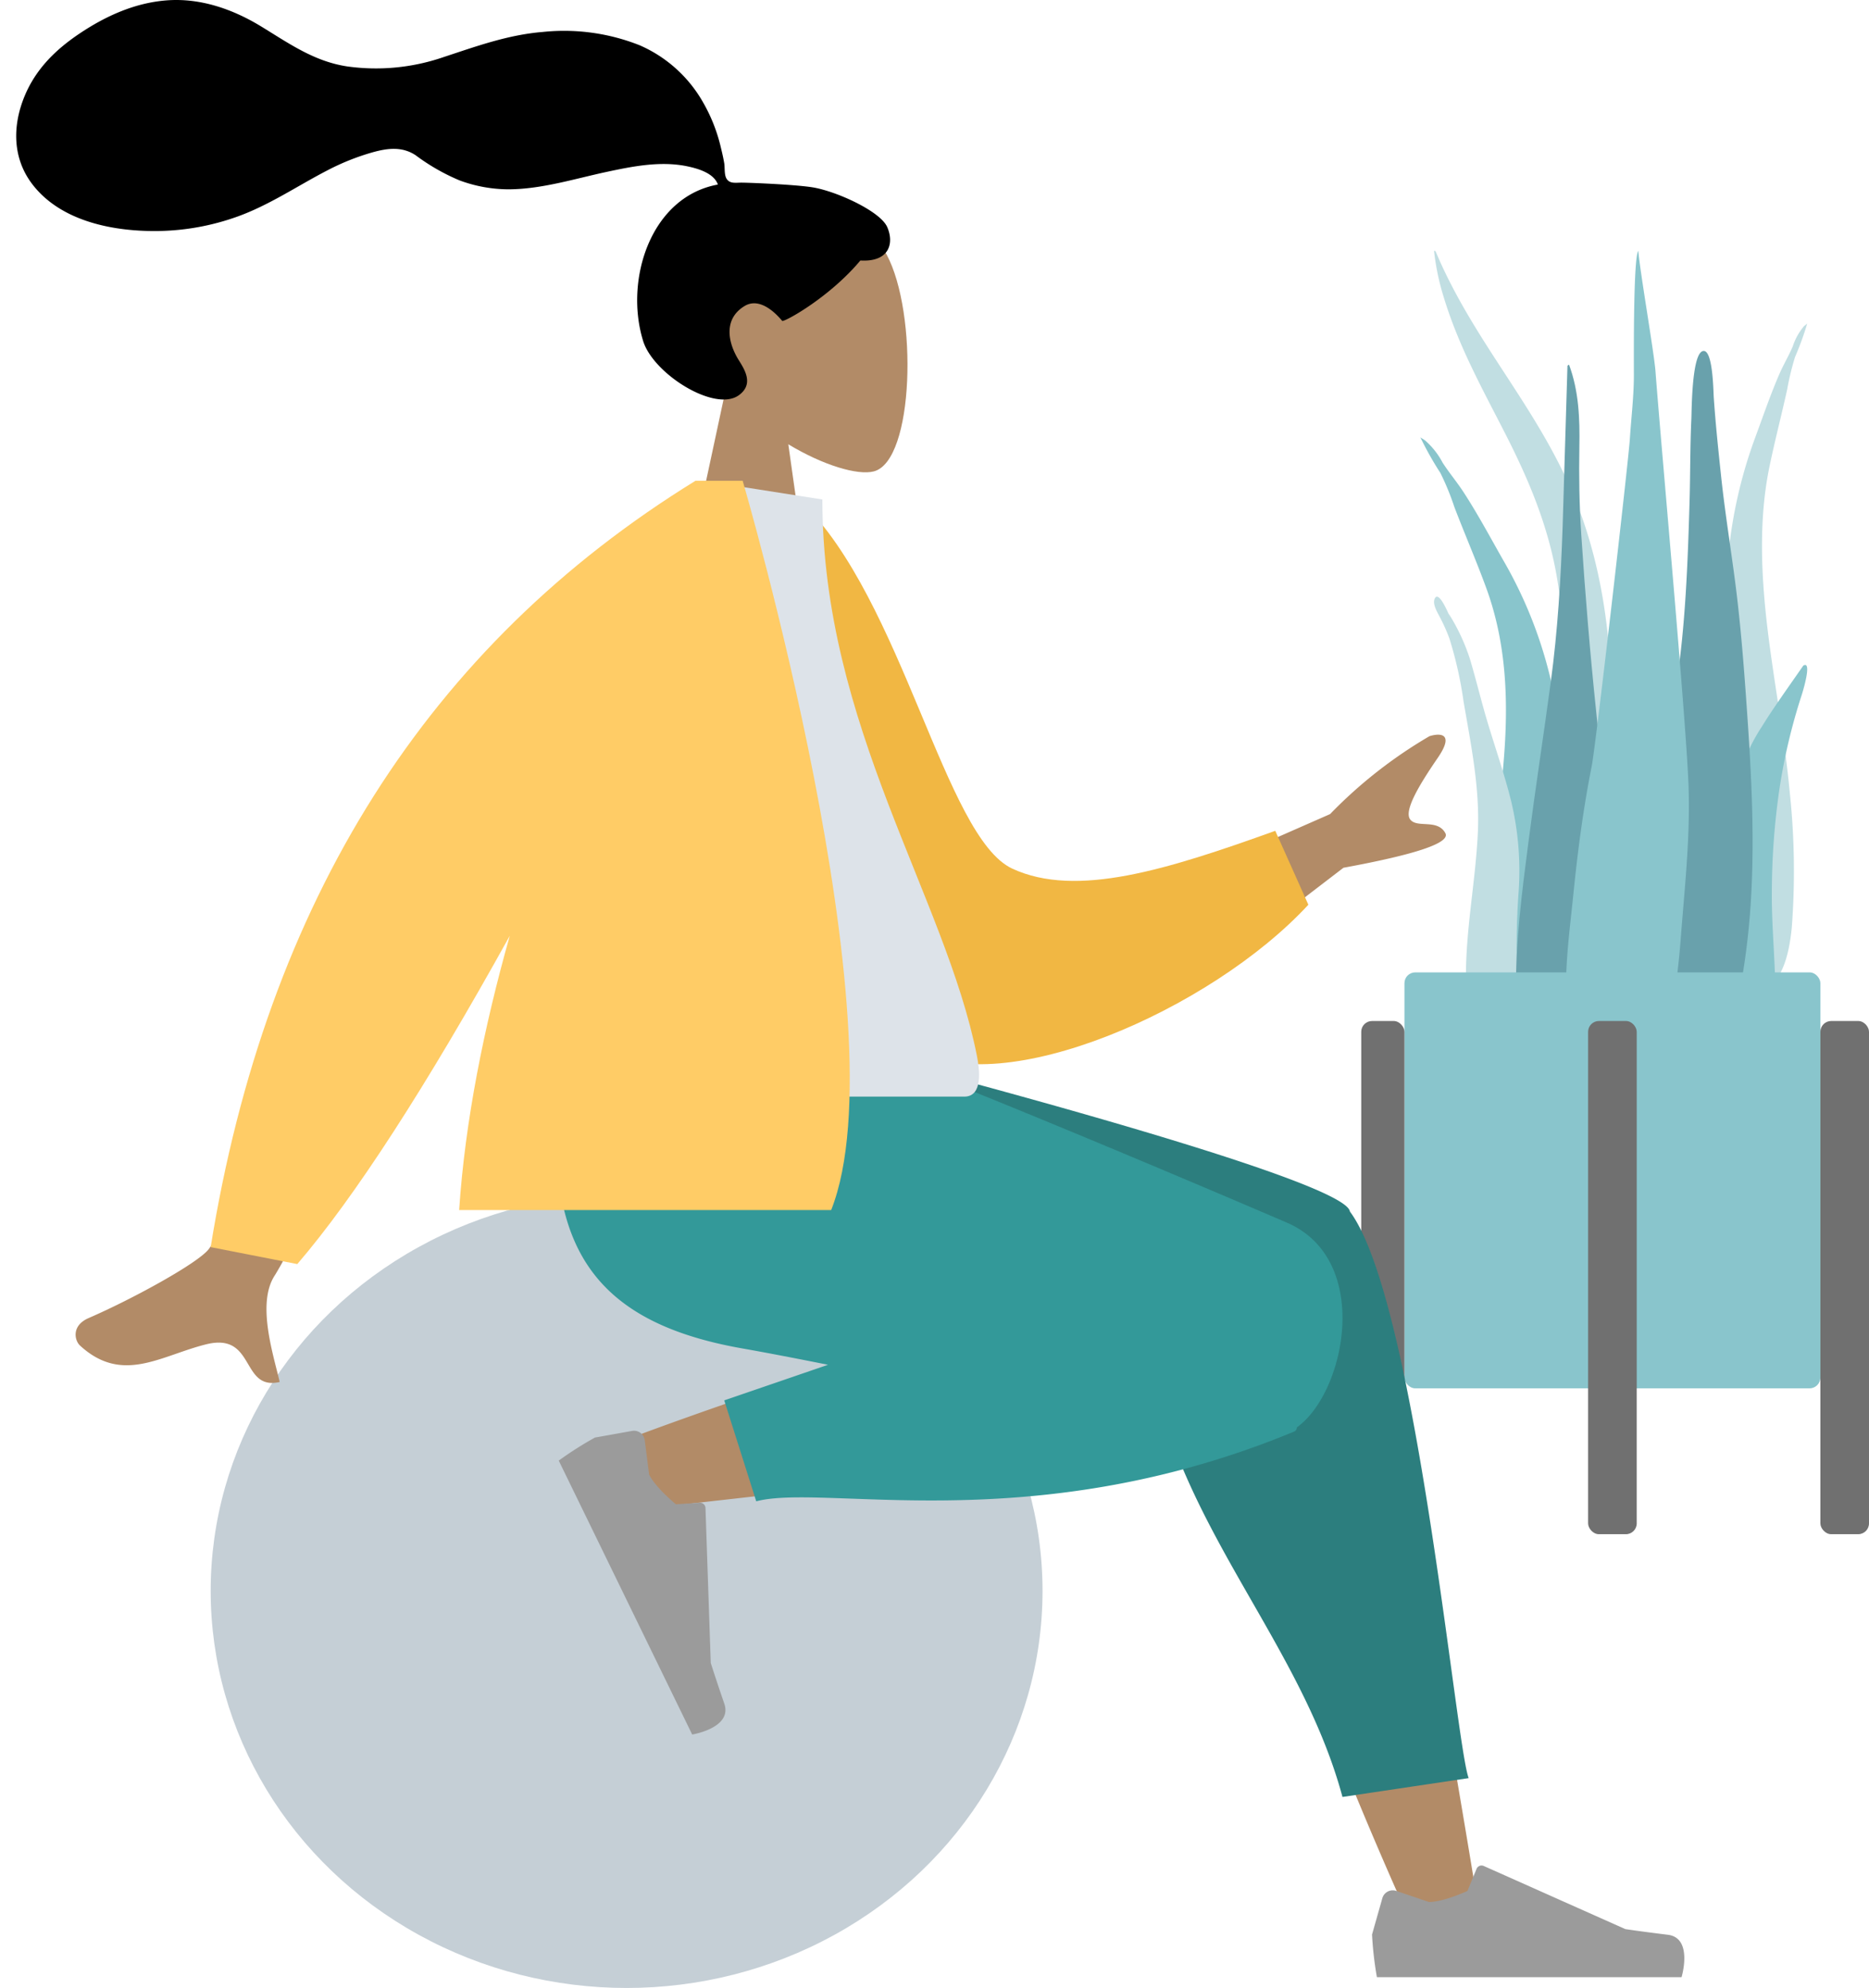
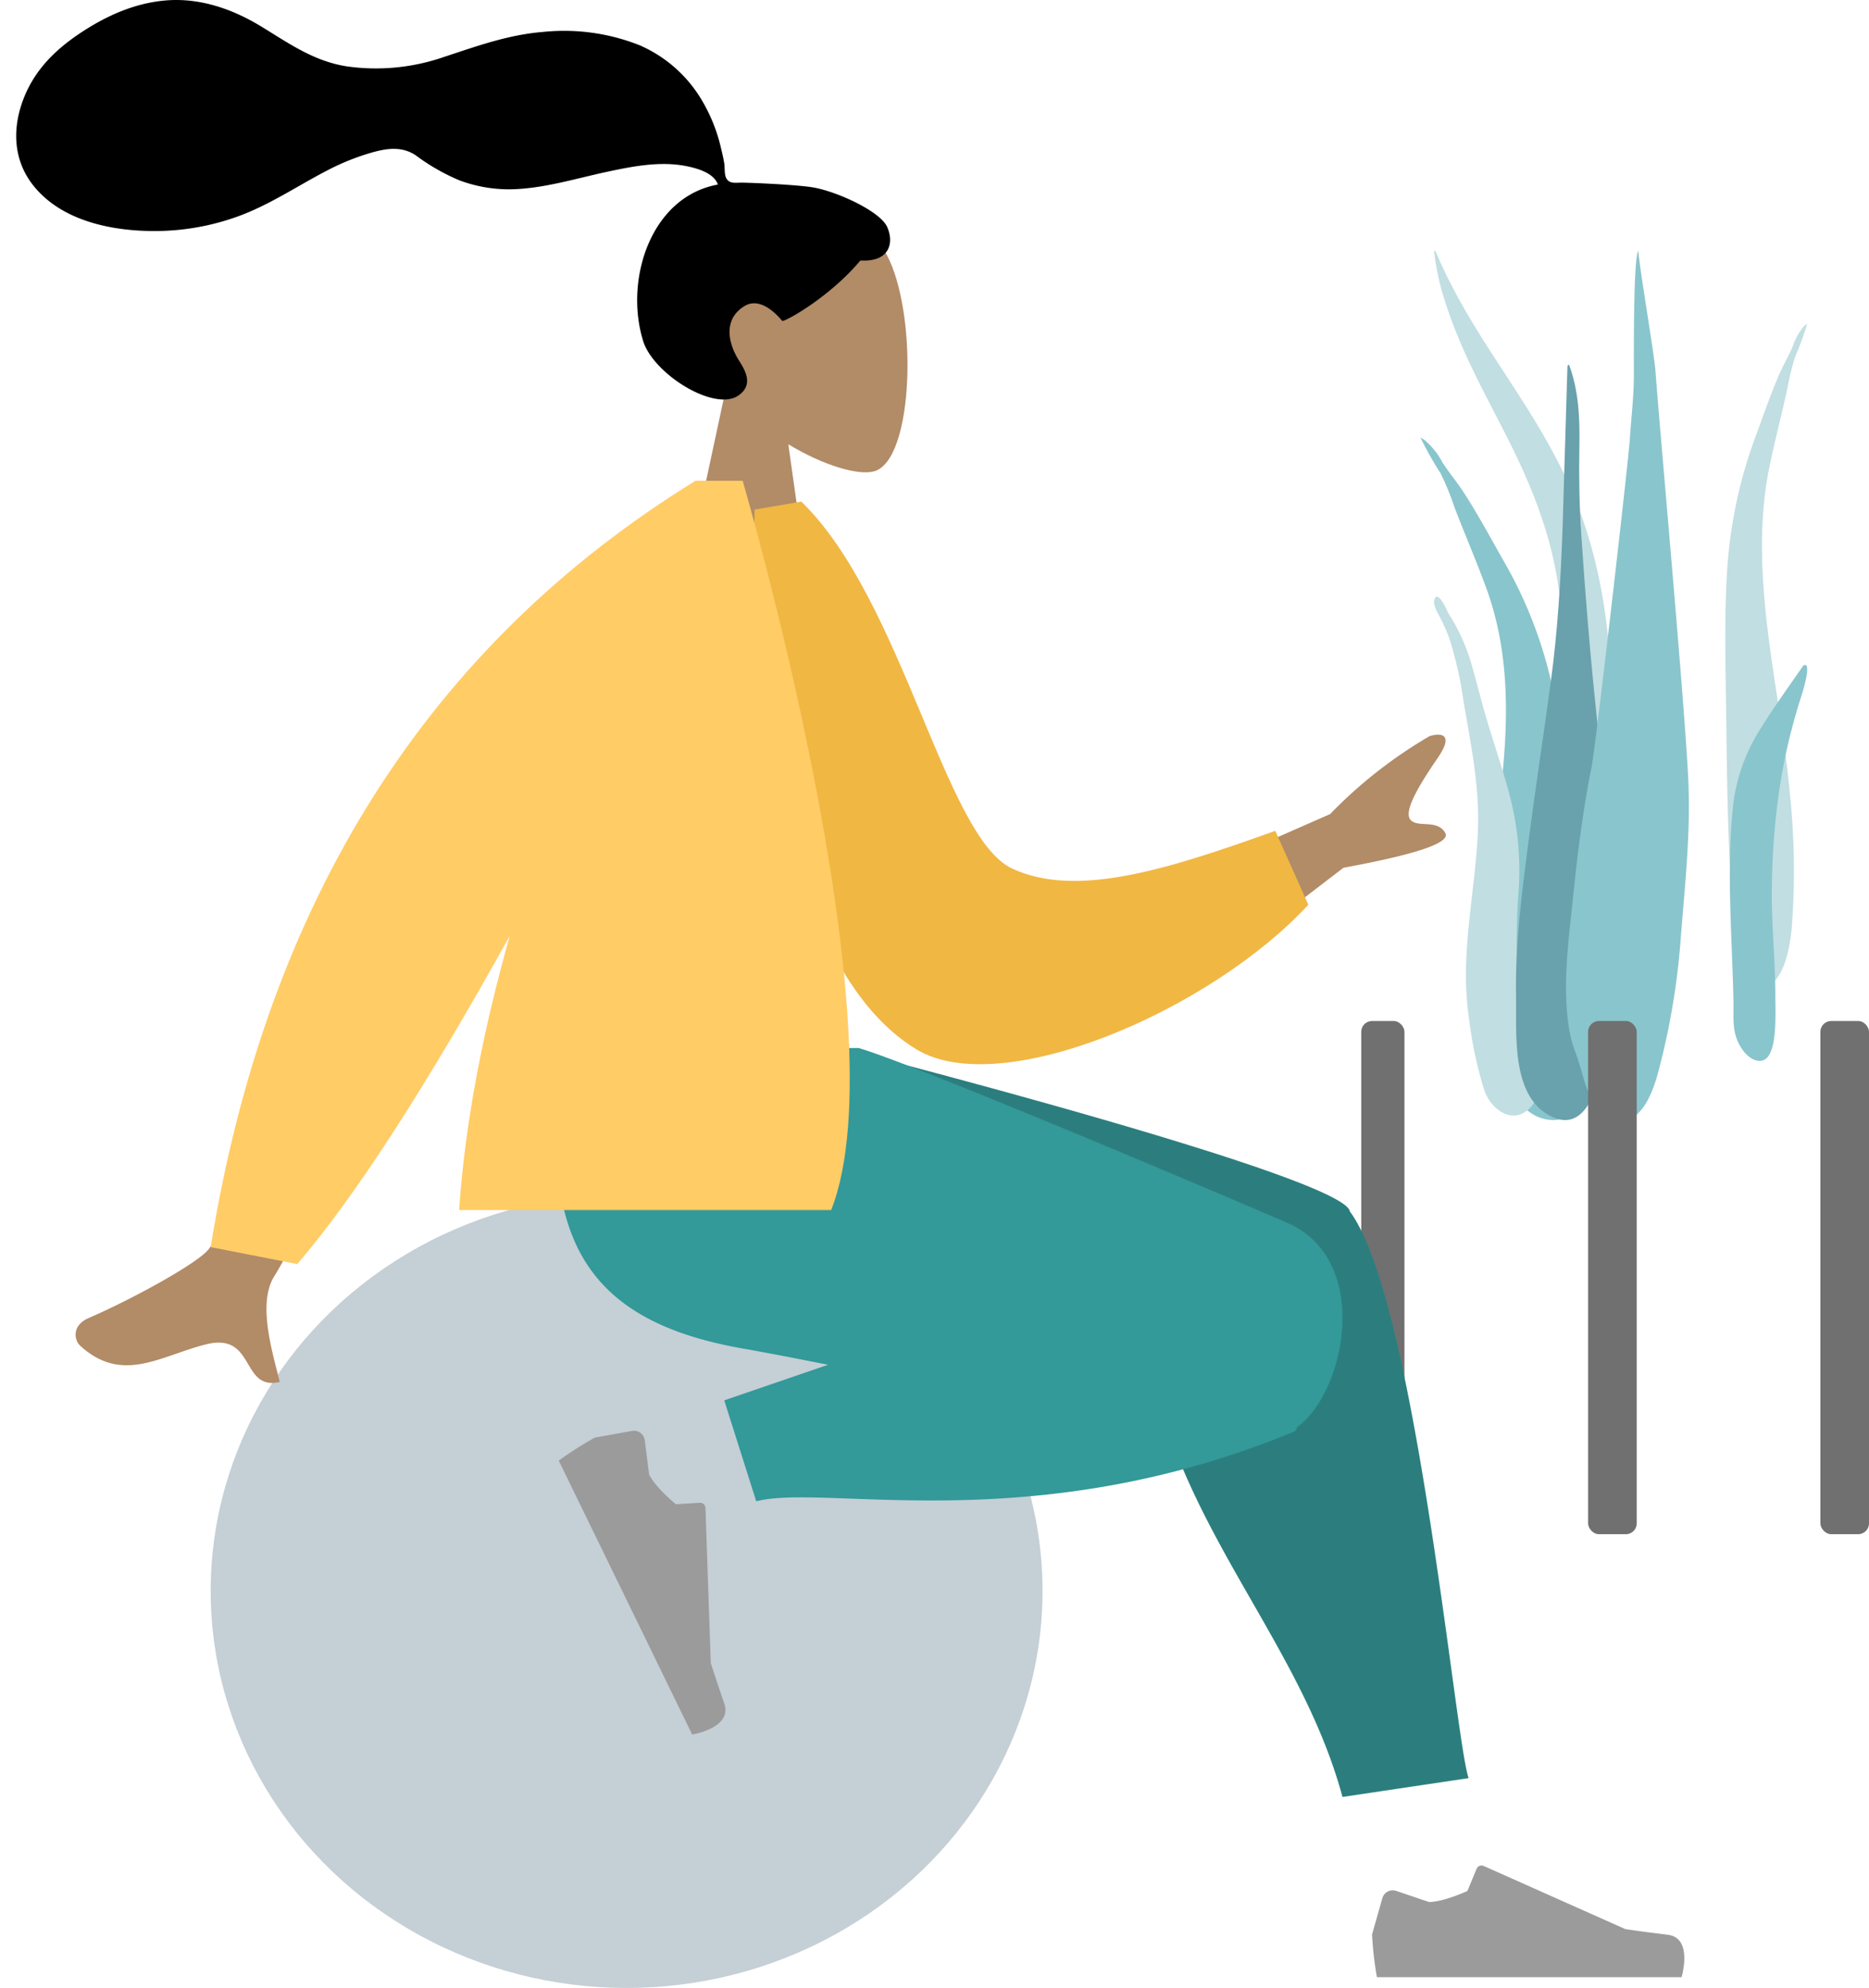
<svg xmlns="http://www.w3.org/2000/svg" width="346" height="368" viewBox="0 0 346 368">
  <g id="Groupe_9" data-name="Groupe 9" transform="translate(6822 -3062)">
    <g id="Plant" transform="translate(-6570 3108.432)">
      <g id="Succulents" transform="translate(10.952 0)">
        <path id="Thi_Succs_" data-name="Thi Succs!" d="M.321.175c7.441,17.682,20.091,29.968,26.79,48.353,3.973,10.9,5.629,22.758,5.729,34.9.055,6.595-.06,13.194-.091,19.789-.03,6.431-.2,12.821-.751,19.212-.549,6.424-1.163,12.771-1.434,19.235-.211,5.036-.307,10.894-2.014,15.488-1.358,3.653-4.808,4.189-5.723-.242a35.421,35.421,0,0,1-.389-7.745c.072-3.248.261-6.491.357-9.738.387-13.031-.115-26.064.148-39.1.256-12.736,1.893-25.459.082-38.11-1.5-10.448-5.3-19.419-9.663-28.02C9.161,25.923,4.587,17.849,1.748,8.437A45.357,45.357,0,0,1,0,.025Q.2-.067.321.175Z" transform="translate(2.527 0)" fill="#c1dee2" />
        <path id="Thi_Succs_2" data-name="Thi Succs!" d="M.82.52A14.17,14.17,0,0,1,4.113,4.676C5.351,6.585,6.808,8.309,8.046,10.22c2.582,3.983,4.85,8.212,7.2,12.356A80.928,80.928,0,0,1,24.791,47.93C26.532,57.363,27,67.1,27.733,76.672c.775,10.146,1.555,20.367,1.658,30.552a109.131,109.131,0,0,1-.255,13.939c-.341,2.821-1.614,5.225-4.484,5.2-6.1-.048-8.958-6.8-10.154-12.338a103.98,103.98,0,0,1-1.833-25.155C13,78.817,14.746,68.913,15.5,58.9c.8-10.6.348-21.02-3.3-31-1.842-5.045-3.979-9.97-5.9-14.982A48.431,48.431,0,0,0,3.714,6.6,60.591,60.591,0,0,1,0,0Z" transform="translate(0 34.54)" fill="#89c5cc" />
        <path id="Thi_Succs_3" data-name="Thi Succs!" d="M14.6.436,15.164,0A55.738,55.738,0,0,1,12.91,6.185,50.471,50.471,0,0,0,11.453,12.2C10.4,16.982,9.175,21.66,8.176,26.486c-1.976,9.551-1.6,19.84-.306,30.436,1.224,10.009,3.16,20,4.082,30.011a137.783,137.783,0,0,1,.364,24.776c-.5,5.378-2.12,11.8-6.547,11.256-2.084-.255-3.171-2.764-3.609-5.6-.7-4.548-.851-9.33-1.125-13.852C.423,93.423.3,83.36.18,73.37c-.114-9.426-.429-19.038.2-28.226A86.507,86.507,0,0,1,5.6,20.918c1.431-3.884,2.794-7.858,4.4-11.559.771-1.775,1.713-3.344,2.484-5.118A10.952,10.952,0,0,1,14.6.436Z" transform="translate(56.443 13.479)" fill="#c1dee2" />
        <path id="Thi_Succs_4" data-name="Thi Succs!" d="M.176.254C.982-1.1,2.757,3.364,3.027,3.926q-.171-.419-.345-.837A37.147,37.147,0,0,1,6.656,11.57c.9,3.02,1.674,6.1,2.519,9.143,1.586,5.707,3.631,11.251,5.068,17.01a55.35,55.35,0,0,1,1.414,16.931A144.634,144.634,0,0,0,15.5,72.839c.2,2.879,1.132,5.562,1.773,8.334s1.148,5.587,1.907,8.327c.174-.357.2.836.2.927a5.753,5.753,0,0,1-.321,1.908,5.138,5.138,0,0,1-3.236,3.548c-2.912.832-5.615-1.817-6.554-4.614A76.542,76.542,0,0,1,6.533,78.6a59.713,59.713,0,0,1-.553-11.68C6.325,59.19,7.724,51.559,8.1,43.829c.412-8.416-1.255-16.323-2.652-24.516A71.591,71.591,0,0,0,2.827,7.695,32.654,32.654,0,0,0,.883,3.422C.47,2.621-.363,1.194.176.254Z" transform="translate(2.527 64.025)" fill="#c1dee2" />
        <path id="Thi_Succs_5" data-name="Thi Succs!" d="M8.637,30.073c-.334,9.642-.91,19.21-2.2,28.75C5.13,68.558,3.623,78.26,2.36,88,1.132,97.489-.156,107.132.015,116.749c.126,7.084-1.048,19.068,6.82,22.564,7.968,3.541,9.678-11.58,10.2-16.571,1-9.575.678-19.252.191-28.879-.5-9.881-1.334-19.712-2.367-29.557-1.148-10.935-2.049-21.92-2.772-32.887-.358-5.424-.446-10.84-.347-16.266C11.835,10.034,11.64,4.861,9.82,0L9.534.207" transform="translate(17.691 21.061)" fill="#69a1ac" />
        <path id="Thi_Succs_6" data-name="Thi Succs!" d="M10.179,5.017C8.746,7.1,7.3,9.172,5.948,11.383A33.574,33.574,0,0,0,.678,25.4C-.7,37.236.406,50.023.672,62.225c.055,2.493-.261,4.912.722,7.285.891,2.152,2.557,3.792,4.145,3.783,3.4-.019,2.881-8.344,2.886-12.008.01-6.422-.71-12.909-.648-19.326a134.176,134.176,0,0,1,1.37-18.768,108.131,108.131,0,0,1,4.1-17.454C13.5,4.977,15.3-.9,13.6.117" transform="translate(57.286 76.662)" fill="#89c5cc" />
-         <path id="Thi_Succs_7" data-name="Thi Succs!" d="M12.015,0C9.78,0,9.794,11.142,9.726,12.573c-.243,5.165-.186,10.331-.339,15.5-.336,11.273-.749,22.645-2.442,33.788-.912,6-1.969,11.97-3.106,17.923C2.7,85.751,1.168,91.714.418,97.76-.3,103.572.105,109.5.2,115.339A153.891,153.891,0,0,0,1.25,132.927c.19,1.438.413,2.87.651,4.3a34.081,34.081,0,0,0,.419,3.8c.539,1.813,2.847,2.406,4.4,2.122,4.206-.768,6.892-6.049,8.329-9.908a92.758,92.758,0,0,0,3.769-15.464,135.154,135.154,0,0,0,2.026-17.844c.608-12.172-.172-24.356-1.044-36.489-.485-6.747-1.045-13.465-1.9-20.171-.854-6.677-1.949-13.324-2.662-20.021-.518-4.867-1.029-9.74-1.364-14.625C13.792,7.463,13.724,0,12.015,0" transform="translate(40.437 18.534)" fill="#69a1ac" />
        <path id="Thi_Succs_8" data-name="Thi Succs!" d="M22.7,99.525c-.364-11.7-5.067-63.082-6.137-77.228C16.292,18.756,13.716,4.014,13.382,0c-.906,1.135-.829,18.794-.819,22.852.011,4.014-.487,7.961-.743,11.954-.261,4.074-6.283,56.684-7.065,60.6-1.555,7.787-2.6,15.778-3.4,23.74-.782,7.76-2,15.948-.951,23.749a23.846,23.846,0,0,0,1.241,5.213c.669,1.783,1.128,3.431,1.666,5.3.865,3,2.429,5.641,4.832,6.882,4.928,2.543,7.574-3.214,8.915-8.226a134.134,134.134,0,0,0,4.162-24.547c.713-9.3,1.766-18.621,1.474-27.986" transform="translate(26.958 0)" fill="#89c5cc" />
      </g>
      <g id="Planter" transform="translate(0 133.948)">
-         <rect id="Vase" width="77" height="77" rx="2" transform="translate(8 -0.38)" fill="#89c5cc" />
        <rect id="Leg" width="8" height="95" rx="2" transform="translate(0 8.62)" fill="#707070" />
        <rect id="Leg-2" data-name="Leg" width="9" height="95" rx="2" transform="translate(42 8.62)" fill="#707070" />
        <rect id="Leg-3" data-name="Leg" width="9" height="95" rx="2" transform="translate(85 8.62)" fill="#707070" />
      </g>
    </g>
    <g id="A_Human_Standing" data-name="A Human/Standing" transform="translate(-6822 3062)">
      <g id="Head_Front" data-name="Head/Front" transform="translate(3)">
        <g id="Head" transform="translate(123 38)">
          <path id="Head-2" data-name="Head" d="M0,73,8.262,34.49C3.655,29.081.536,22.452,1.057,15.025c1.5-21.4,31.292-16.692,37.086-5.891s5.107,38.2-2.382,40.129c-2.987.77-9.349-1.116-15.825-5.019L24,73Z" fill="#b28b67" />
        </g>
        <path id="hair" d="M147.464,34.685c-3.163-.519-11.68-.875-13.251-.875-1,0-2.091.229-2.686-.692-.487-.755-.308-2.031-.454-2.907-.169-1.017-.408-2.022-.651-3.023a30.741,30.741,0,0,0-3.192-8.109,24.924,24.924,0,0,0-11.814-10.7A37.937,37.937,0,0,0,97.48,5.916c-6.437.522-12.265,2.647-18.343,4.647a38.442,38.442,0,0,1-17.916,1.725c-6.1-.938-10.715-4.246-15.863-7.385C40.089,1.688,34.066-.414,27.835.069,22.02.52,16.659,2.922,11.85,6.129c-4.5,3-8.212,6.612-10.308,11.695C-.713,23.291-.711,29.292,3,34.123c5.375,7,15.352,8.814,23.654,8.634A45.193,45.193,0,0,0,40.7,40.183c6.046-2.126,11.27-5.731,16.926-8.655A44.044,44.044,0,0,1,65.9,28.217c2.791-.788,5.539-1.15,8.066.536A38.091,38.091,0,0,0,82.092,33.4a26.206,26.206,0,0,0,9.166,1.646c6.081-.047,12.075-1.942,17.981-3.211,4.816-1.035,9.969-2.066,14.879-1.071,2.049.415,5.041,1.272,5.781,3.4-12.454,2.257-17.346,17.66-13.835,28.967,1.895,6.1,13.286,13.237,17.715,10.029,2.806-2.033,1.1-4.7,0-6.463-2.111-3.373-2.834-7.707,1.073-10.055,3.37-2.026,6.913,2.785,6.98,2.779.926-.073,8.929-4.6,14.443-11.2,5.439.322,6.265-3.264,4.966-6.2S151.834,35.4,147.464,34.685Z" transform="translate(0 0)" />
      </g>
      <g id="Bottom_Skinny_Jeans_1" data-name="Bottom/Skinny Jeans 1" transform="translate(0 194)">
        <g id="Seat" transform="translate(0 42)">
          <ellipse id="Ballsy_Ball" data-name="Ballsy Ball" cx="77" cy="73.5" rx="77" ry="73.5" transform="translate(39 -15)" fill="#c5cfd6" />
        </g>
-         <path id="Skin" d="M126.572,64.414c-6.368-22.307-11.213-41.937-12.437-49.268-2.92-17.48,22.461-18.5,25.816-9.811,5.078,13.149,13.943,56.351,24.594,121.606l-12.175,3.552C139.559,102.136,130.292,77.442,126.572,64.414ZM3.75,41.5c11.756-4.647,52.924-19.189,72.779-23.3,5.706-1.183,11.236-2.281,16.435-3.273,15.454-2.95,23.46,24.929,8.576,27.071C64.473,47.328,11.924,52.837,7.428,53.456a5.731,5.731,0,0,1-.778.053C.749,53.51-3.331,44.3,3.75,41.5Z" transform="translate(109.138 32.166)" fill="#b28b67" />
        <path id="Leg_Back" data-name="Leg Back" d="M63.76,42.729a13,13,0,0,1-.172-3.313L0,7.047V0H7.562s92.277,23.513,94.307,30.137c.014.047.027.093.038.14q.047.062.093.125c12.191,16.767,19.493,98.624,21.89,104.753l-23.362,3.486C91.591,105.5,63,82.418,63.76,42.729Z" transform="translate(148)" fill="#2c7e7e" />
        <path id="Leg_Front" data-name="Leg Front" d="M31.077,65.228l19.206-6.588c-5.817-1.164-11.176-2.2-15.76-3.008C4.909,50.438-3.726,34.586,1.38,0H55.942c8.913,2.561,55.232,21.985,79.265,32.316,15.906,6.838,10.892,31.488,1.884,37.9a.879.879,0,0,1-.5.781C103.268,84.811,74.732,84.14,56,83.47c-8.509-.3-15-.609-19,.443Z" transform="translate(103)" fill="#399" />
        <g id="Right_Shoe" data-name="Right Shoe" transform="matrix(0.438, 0.899, -0.899, 0.438, 138.565, 57.151)">
          <path id="shoe" d="M4.474,5.033A2,2,0,0,0,1.908,6.381L0,13.106A64.242,64.242,0,0,0,.9,21H57.3s2.2-7.268-2.538-7.848-7.87-1.047-7.87-1.047L20.68.419a1,1,0,0,0-1.332.532L17.663,5.039s-4.385,2.046-7.127,2.046Z" transform="translate(1 19)" fill="#9b9b9b" />
        </g>
        <g id="Right_Shoe-2" data-name="Right Shoe" transform="translate(253 132)">
          <path id="shoe-2" data-name="shoe" d="M4.474,5.033A2,2,0,0,0,1.908,6.381L0,13.106A64.242,64.242,0,0,0,.9,21H57.3s2.2-7.268-2.538-7.848-7.87-1.047-7.87-1.047L20.68.419a1,1,0,0,0-1.332.532L17.663,5.039s-4.385,2.046-7.127,2.046Z" transform="translate(1 19)" fill="#9b9b9b" />
        </g>
      </g>
      <g id="Body_Long_Sleeve_1" data-name="Body/Long Sleeve 1" transform="translate(14 89)">
        <path id="Skin-2" data-name="Skin" d="M31.789,116.268c-1.363-2.293-2.913-4.586-7.622-3.416-8.4,2.087-15.528,7.442-23.363.22-.963-.887-1.669-3.663,1.616-5.087C10.6,104.437,22.692,97.8,24.652,95.218Q28.663,89.944,49.508,35L70,39.066Q39.088,96.674,36.845,100.131c-3.365,5.185-.225,14.687.934,19.691a6.313,6.313,0,0,1-1.427.178C33.886,120,32.9,118.134,31.789,116.268ZM196,30.617,232.234,14.7A85.87,85.87,0,0,1,250.623.282c1.768-.563,4.787-.733,1.565,3.974s-6.4,9.8-5.112,11.45,5.017-.171,6.49,2.511q1.474,2.682-18.859,6.417L207.57,45.439Z" transform="translate(0 47)" fill="#b28b67" />
        <path id="Coat_Back" data-name="Coat Back" d="M0,2.231,8.485,0C28.84,16.559,40.322,59.616,53.332,64.31c12.3,4.438,28.6-2.324,47.89-11.217l7.293,13.1c-16.386,21.165-53.5,41.081-69.953,33C12.253,86.281,1.767,32.855,0,2.231Z" transform="matrix(0.996, 0.087, -0.087, 0.996, 125.889, 3.109)" fill="#f1b743" />
-         <path id="Shirt" d="M0,114H76.511c3.5,0,2.837-5.048,2.332-7.6C73.011,77,50.241,45.312,50.241,3.461L28.172,0C9.917,29.358,3.6,65.5,0,114Z" transform="translate(88)" fill="#dde3e9" />
        <path id="Coat_Front" data-name="Coat Front" d="M0,141.859Q15.5,45.756,89.748,0h8.738s29.719,101.306,16.386,135H46c1.09-16.437,4.583-33.819,9.369-50.767q-23.4,42.2-39.332,60.767Z" transform="translate(25)" fill="#fc6" />
      </g>
    </g>
  </g>
</svg>